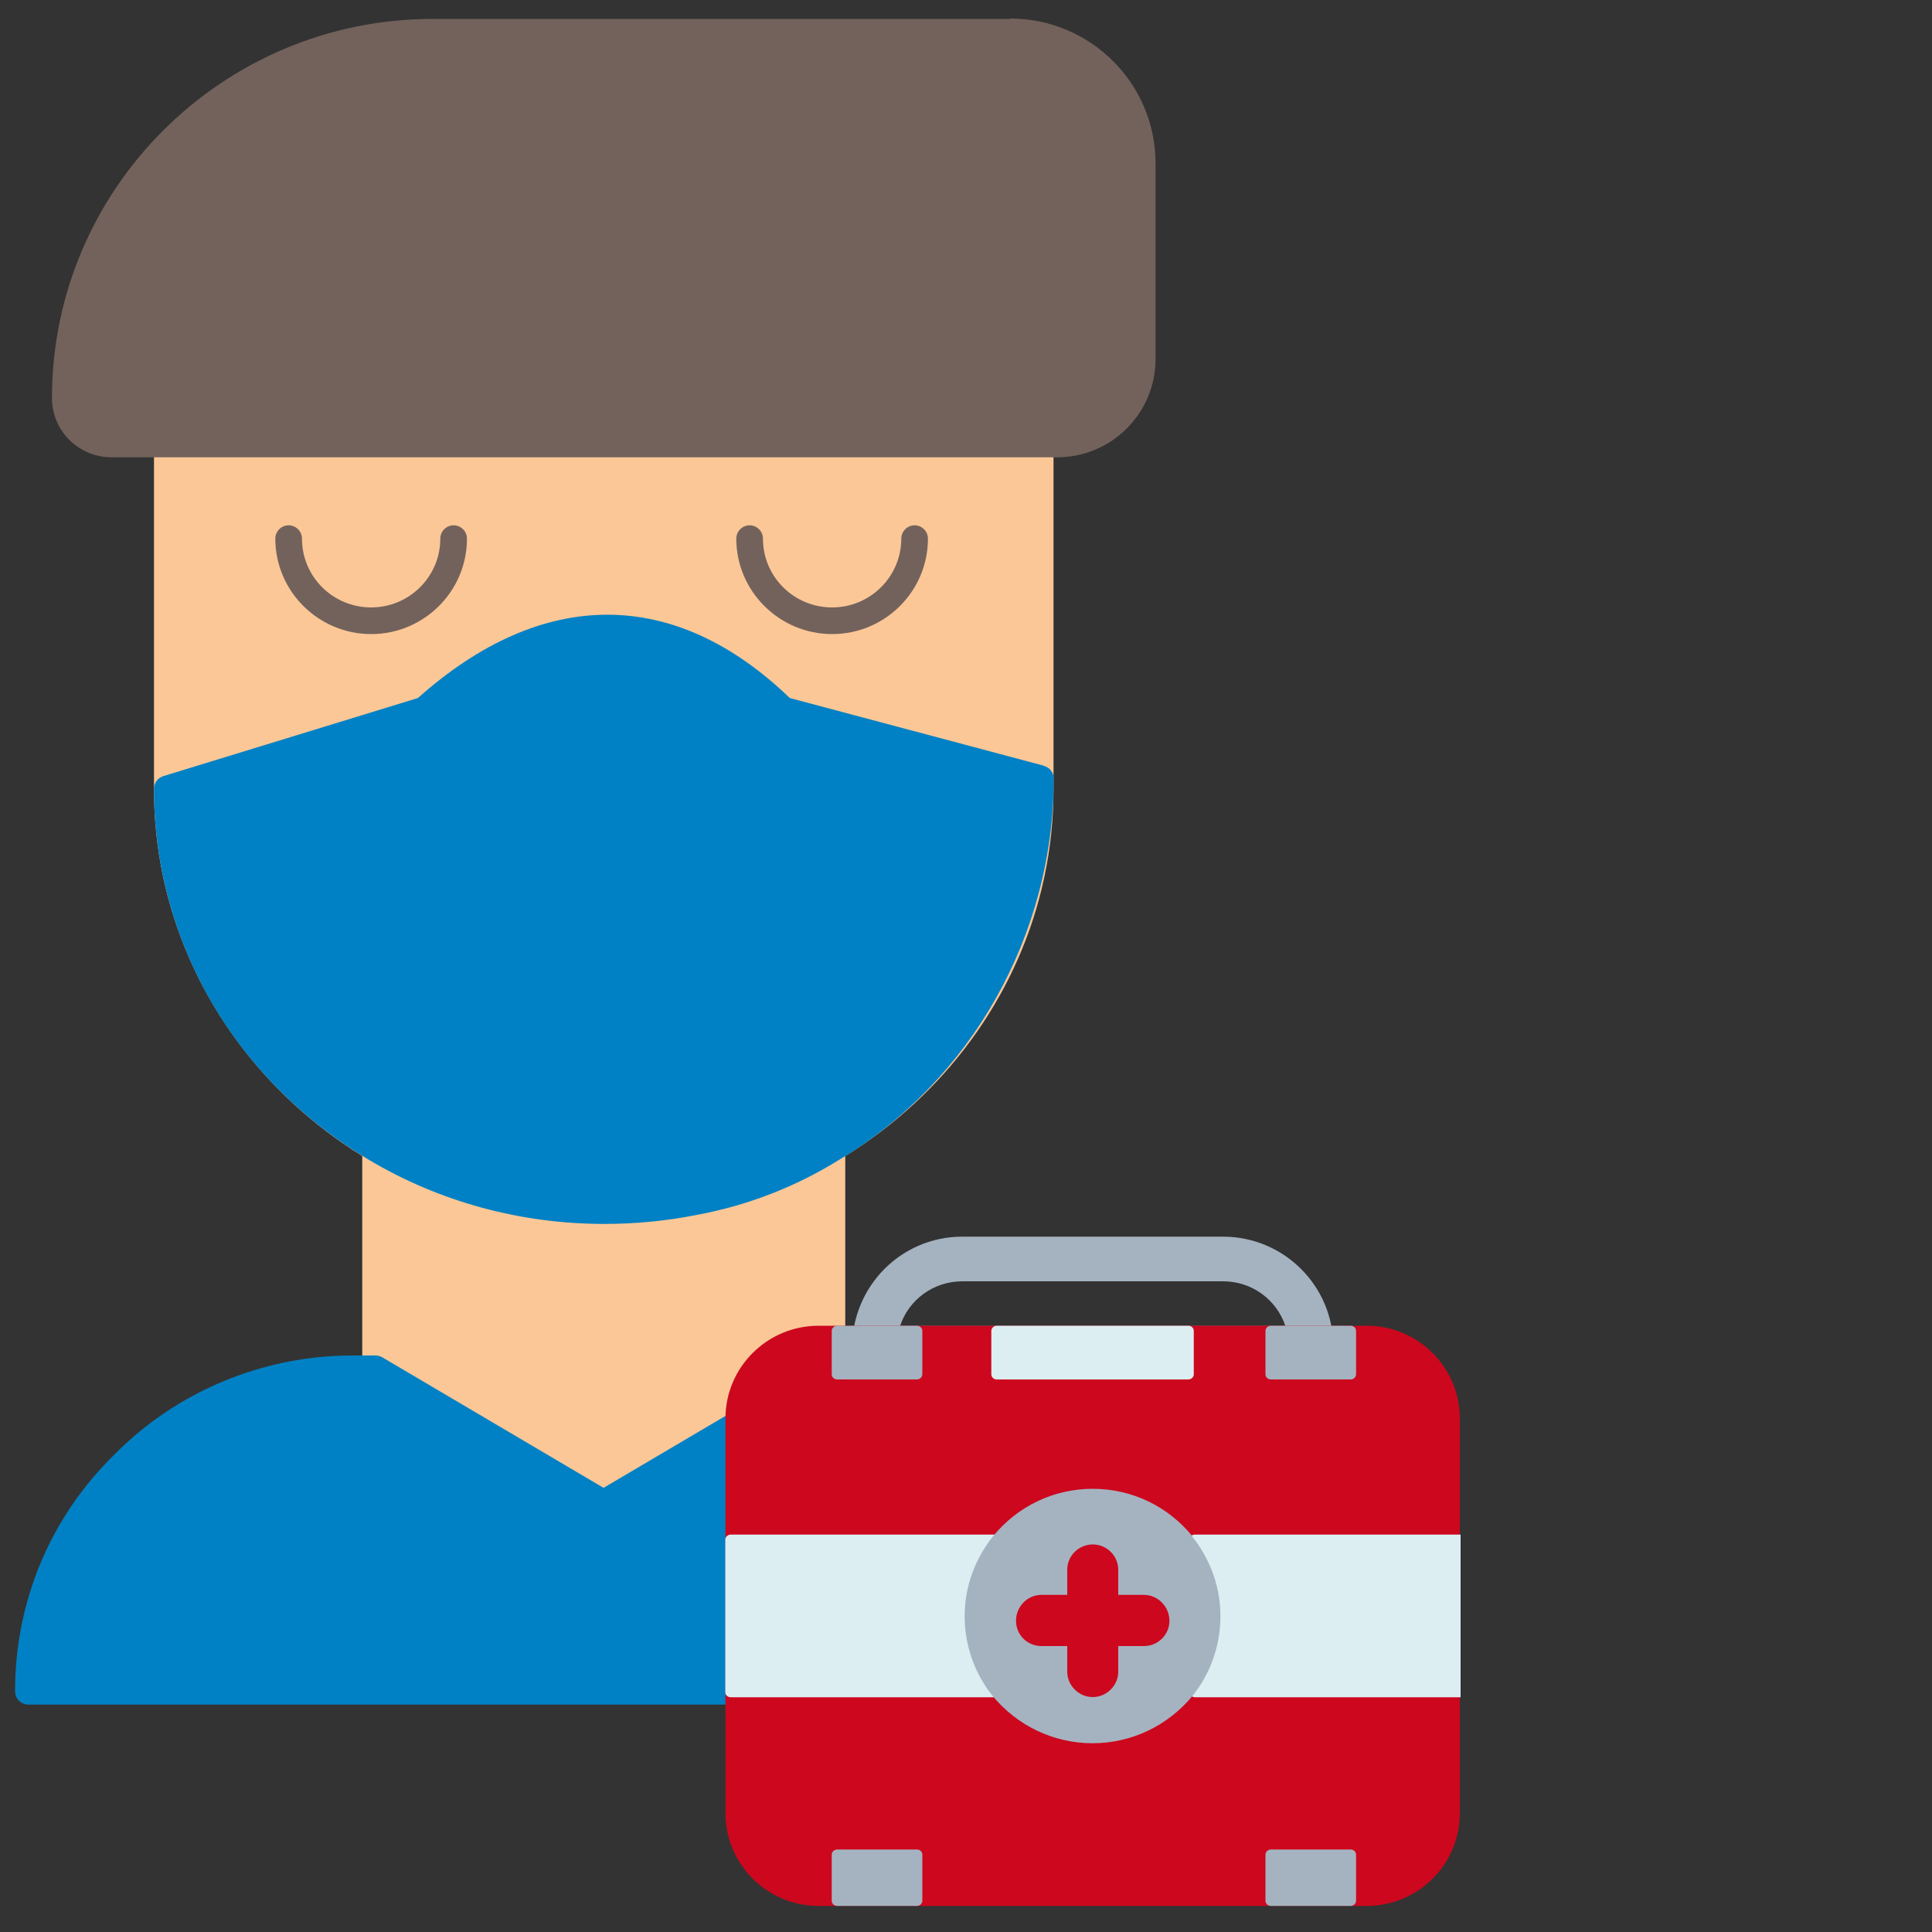
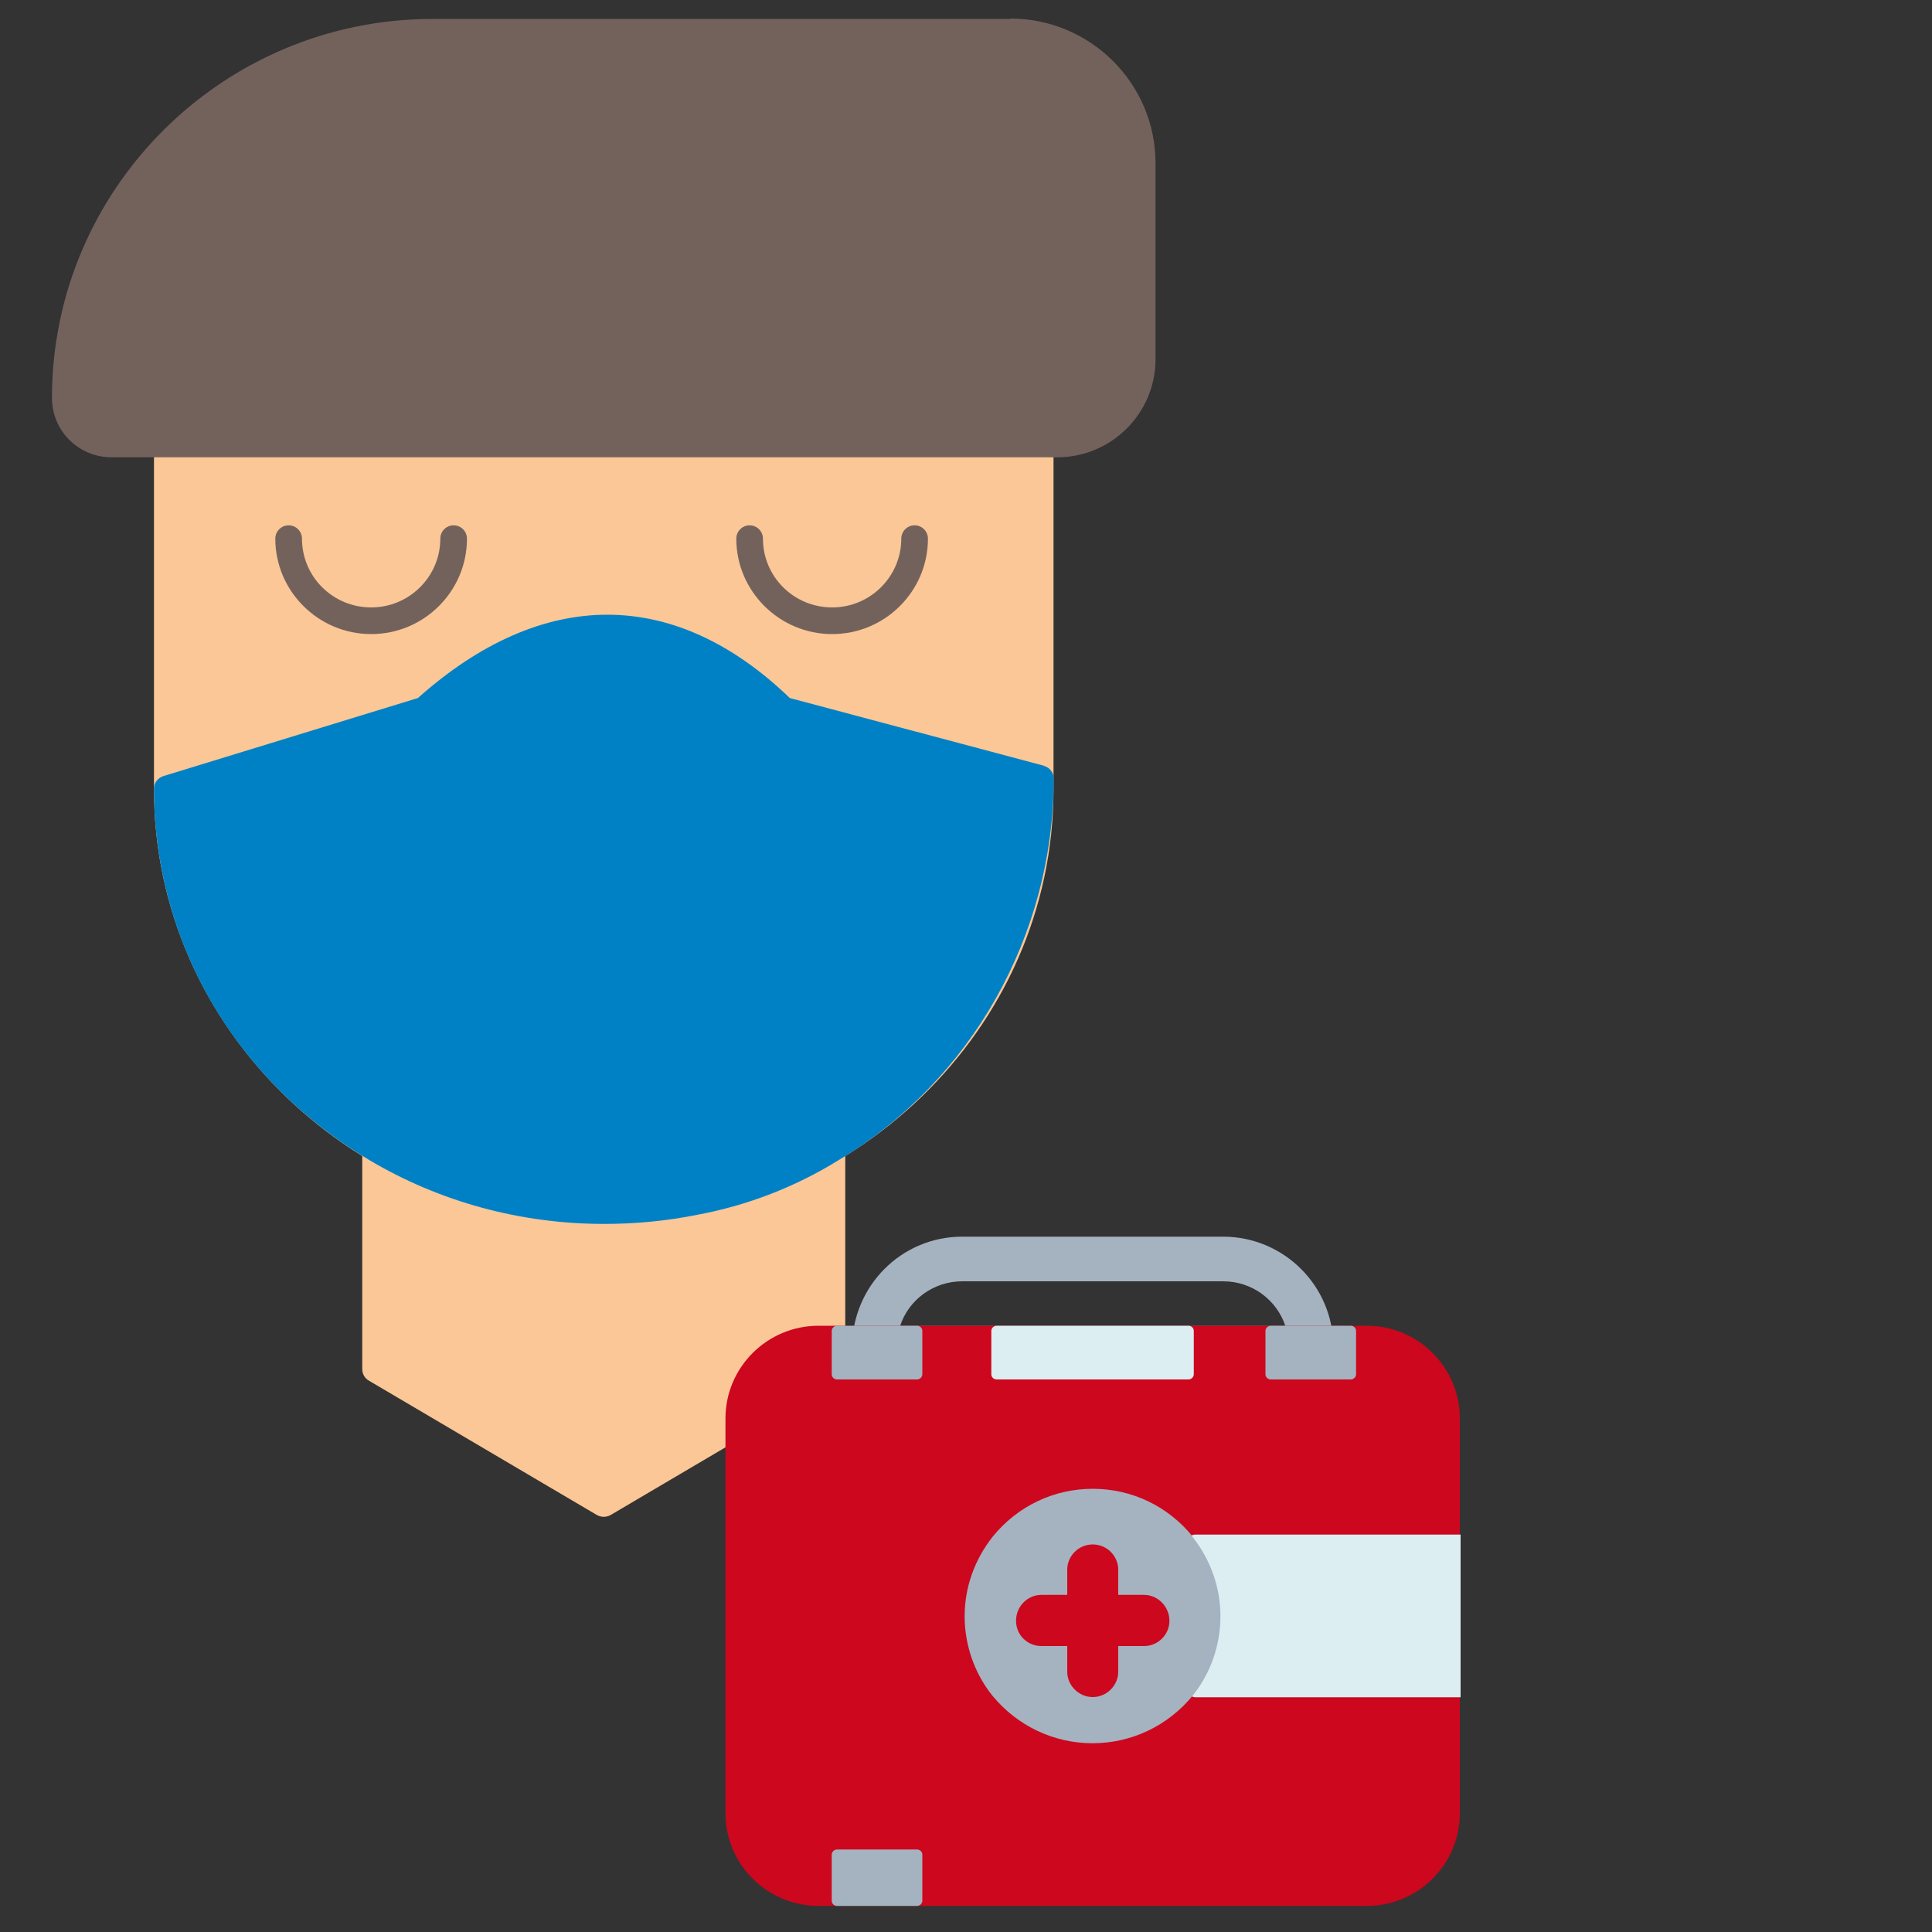
<svg xmlns="http://www.w3.org/2000/svg" id="Livello_1" version="1.1" viewBox="0 0 100 100">
  <rect x="0" y="0" width="100" height="100" fill="#333333" stroke="none" />
  <defs>
    <style>
      .st0 {
        fill: #cd071e;
      }

      .st1 {
        fill: #dceef2;
      }

      .st2 {
        fill: #fbc796;
      }

      .st3 {
        fill: #a5b3c0;
      }

      .st4 {
        fill: #0081c5;
      }

      .st5 {
        fill: #73625c;
      }
    </style>
  </defs>
  <g>
    <path class="st2" d="M43.39,58.84c-.22-.11-.49-.11-.7.02-2.1,1.31-4.41,2.21-6.88,2.67-5.57,1.1-11.26.15-16.02-2.67-.21-.12-.48-.12-.69,0-.22.12-.35.35-.35.6v11.41c0,.24.13.47.34.59l11.81,6.96c.11.06.23.09.35.09s.24-.03.35-.09l11.81-6.96c.21-.12.34-.34.34-.59v-11.41c0-.25-.14-.48-.36-.6h0Z" />
    <path class="st2" d="M53.84,22.32H8.66c-.38,0-.69.31-.69.69v17.85c0,12.4,10.44,22.5,23.28,22.5s23.28-10.09,23.28-22.5v-17.85c0-.38-.31-.69-.69-.69h0Z" />
    <path class="st5" d="M52.29.98h-29.9C11.53.98,2.69,9.78,2.69,20.6c0,1.7,1.38,3.07,3.09,3.07h48.94c2.81,0,5.09-2.28,5.09-5.08v-10.14c0-4.13-3.37-7.49-7.52-7.49Z" />
    <path class="st5" d="M19.21,32.82c-2.73,0-4.96-2.22-4.96-4.94,0-.38.31-.69.69-.69s.69.31.69.69c0,1.97,1.6,3.56,3.58,3.56s3.58-1.6,3.58-3.56c0-.38.31-.69.69-.69s.69.31.69.69c0,2.72-2.22,4.94-4.96,4.94Z" />
    <path class="st5" d="M43.07,32.82c-2.73,0-4.96-2.22-4.96-4.94,0-.38.31-.69.69-.69s.69.31.69.69c0,1.97,1.6,3.56,3.58,3.56s3.58-1.6,3.58-3.56c0-.38.31-.69.69-.69s.69.31.69.69c0,2.72-2.22,4.94-4.96,4.94h0Z" />
    <path class="st4" d="M54.02,39.63l-13.14-3.5c-5.97-5.75-12.8-5.75-19.25,0l-13.17,4.04c-.29.09-.49.35-.49.66,0,7.88,4.16,15.05,11.12,19.2,3.68,2.19,7.88,3.32,12.18,3.32,1.6,0,3.21-.15,4.81-.47,2.63-.49,5.1-1.45,7.34-2.84,6.86-4.1,11.12-11.66,11.12-19.74,0-.31-.21-.58-.51-.66h0Z" />
-     <path class="st4" d="M44.26,70.16h-1.21c-.13,0-.25.03-.35.09l-11.46,6.76-11.46-6.76c-.11-.06-.23-.09-.35-.09h-1.21c-4.61,0-9.09,1.87-12.29,5.12-3.32,3.24-5.15,7.6-5.15,12.26,0,.38.31.69.69.69h59.53c.38,0,.69-.31.69-.69,0-9.58-7.82-17.37-17.44-17.37h0Z" />
  </g>
  <g>
    <path class="st3" d="M63.3,64.01h-13.5c-3.14,0-5.7,2.55-5.7,5.77,0,.64.52,1.15,1.16,1.15h22.59c.64,0,1.16-.52,1.16-1.24,0-3.13-2.56-5.68-5.7-5.68h0ZM46.59,68.63c.44-1.35,1.72-2.31,3.22-2.31h13.5c1.5,0,2.77.96,3.22,2.31h-19.94Z" />
    <path class="st0" d="M75.56,73.42c0-2.65-2.16-4.8-4.82-4.8h-28.37c-2.66,0-4.82,2.15-4.82,4.8v20.43c0,2.65,2.16,4.8,4.82,4.8h28.37c2.66,0,4.82-2.15,4.82-4.8" />
-     <path class="st1" d="M51.84,79.58c-.05-.09-.14-.15-.25-.15h-13.77c-.15,0-.28.12-.28.27v7.88c0,.15.12.27.28.27h13.75c.1,0,.2-.06.25-.15.04-.1.03-.21-.03-.29-.84-1.05-1.31-2.39-1.31-3.76s.46-2.67,1.33-3.78c.07-.08.08-.19.03-.29h0Z" />
    <path class="st1" d="M75.6,79.43h-13.77c-.1,0-.2.06-.25.15-.05.09-.03.21.03.29.87,1.11,1.33,2.42,1.33,3.78s-.46,2.7-1.31,3.76c-.07.08-.08.2-.03.29.05.09.14.15.25.15h13.75" />
    <path class="st3" d="M61.73,79.53c-1.27-1.57-3.15-2.47-5.17-2.47s-3.9.9-5.18,2.48c-.95,1.21-1.45,2.63-1.45,4.12s.51,2.95,1.43,4.1c1.29,1.57,3.18,2.47,5.19,2.47s3.9-.9,5.19-2.47c.92-1.15,1.43-2.61,1.43-4.1s-.5-2.91-1.45-4.12Z" />
    <path class="st1" d="M61.51,68.62h-9.92c-.15,0-.28.12-.28.27v2.24c0,.15.12.27.28.27h9.92c.15,0,.28-.12.28-.27v-2.24c0-.15-.12-.27-.28-.27Z" />
    <path class="st3" d="M47.46,68.62h-4.13c-.15,0-.28.12-.28.27v2.24c0,.15.12.27.28.27h4.13c.15,0,.28-.12.28-.27v-2.24c0-.15-.12-.27-.28-.27Z" />
    <path class="st3" d="M69.91,68.62h-4.13c-.15,0-.28.12-.28.27v2.24c0,.15.12.27.28.27h4.13c.15,0,.28-.12.28-.27v-2.24c0-.15-.12-.27-.28-.27Z" />
    <path class="st3" d="M47.46,95.73h-4.13c-.15,0-.28.12-.28.27v2.38c0,.15.12.27.28.27h4.13c.15,0,.28-.12.28-.27v-2.38c0-.15-.12-.27-.28-.27Z" />
-     <path class="st3" d="M69.91,95.73h-4.13c-.15,0-.28.12-.28.27v2.38c0,.15.12.27.28.27h4.13c.15,0,.28-.12.28-.27v-2.38c0-.15-.12-.27-.28-.27Z" />
    <path class="st0" d="M59.21,82.55h-1.33v-1.3c0-.72-.59-1.31-1.32-1.31s-1.32.59-1.32,1.31v1.3h-1.33c-.73,0-1.32.6-1.32,1.34s.59,1.31,1.32,1.31h1.33v1.33c0,.71.6,1.31,1.32,1.31s1.32-.6,1.32-1.31v-1.33h1.33c.73,0,1.32-.59,1.32-1.31s-.59-1.34-1.32-1.34Z" />
  </g>
</svg>